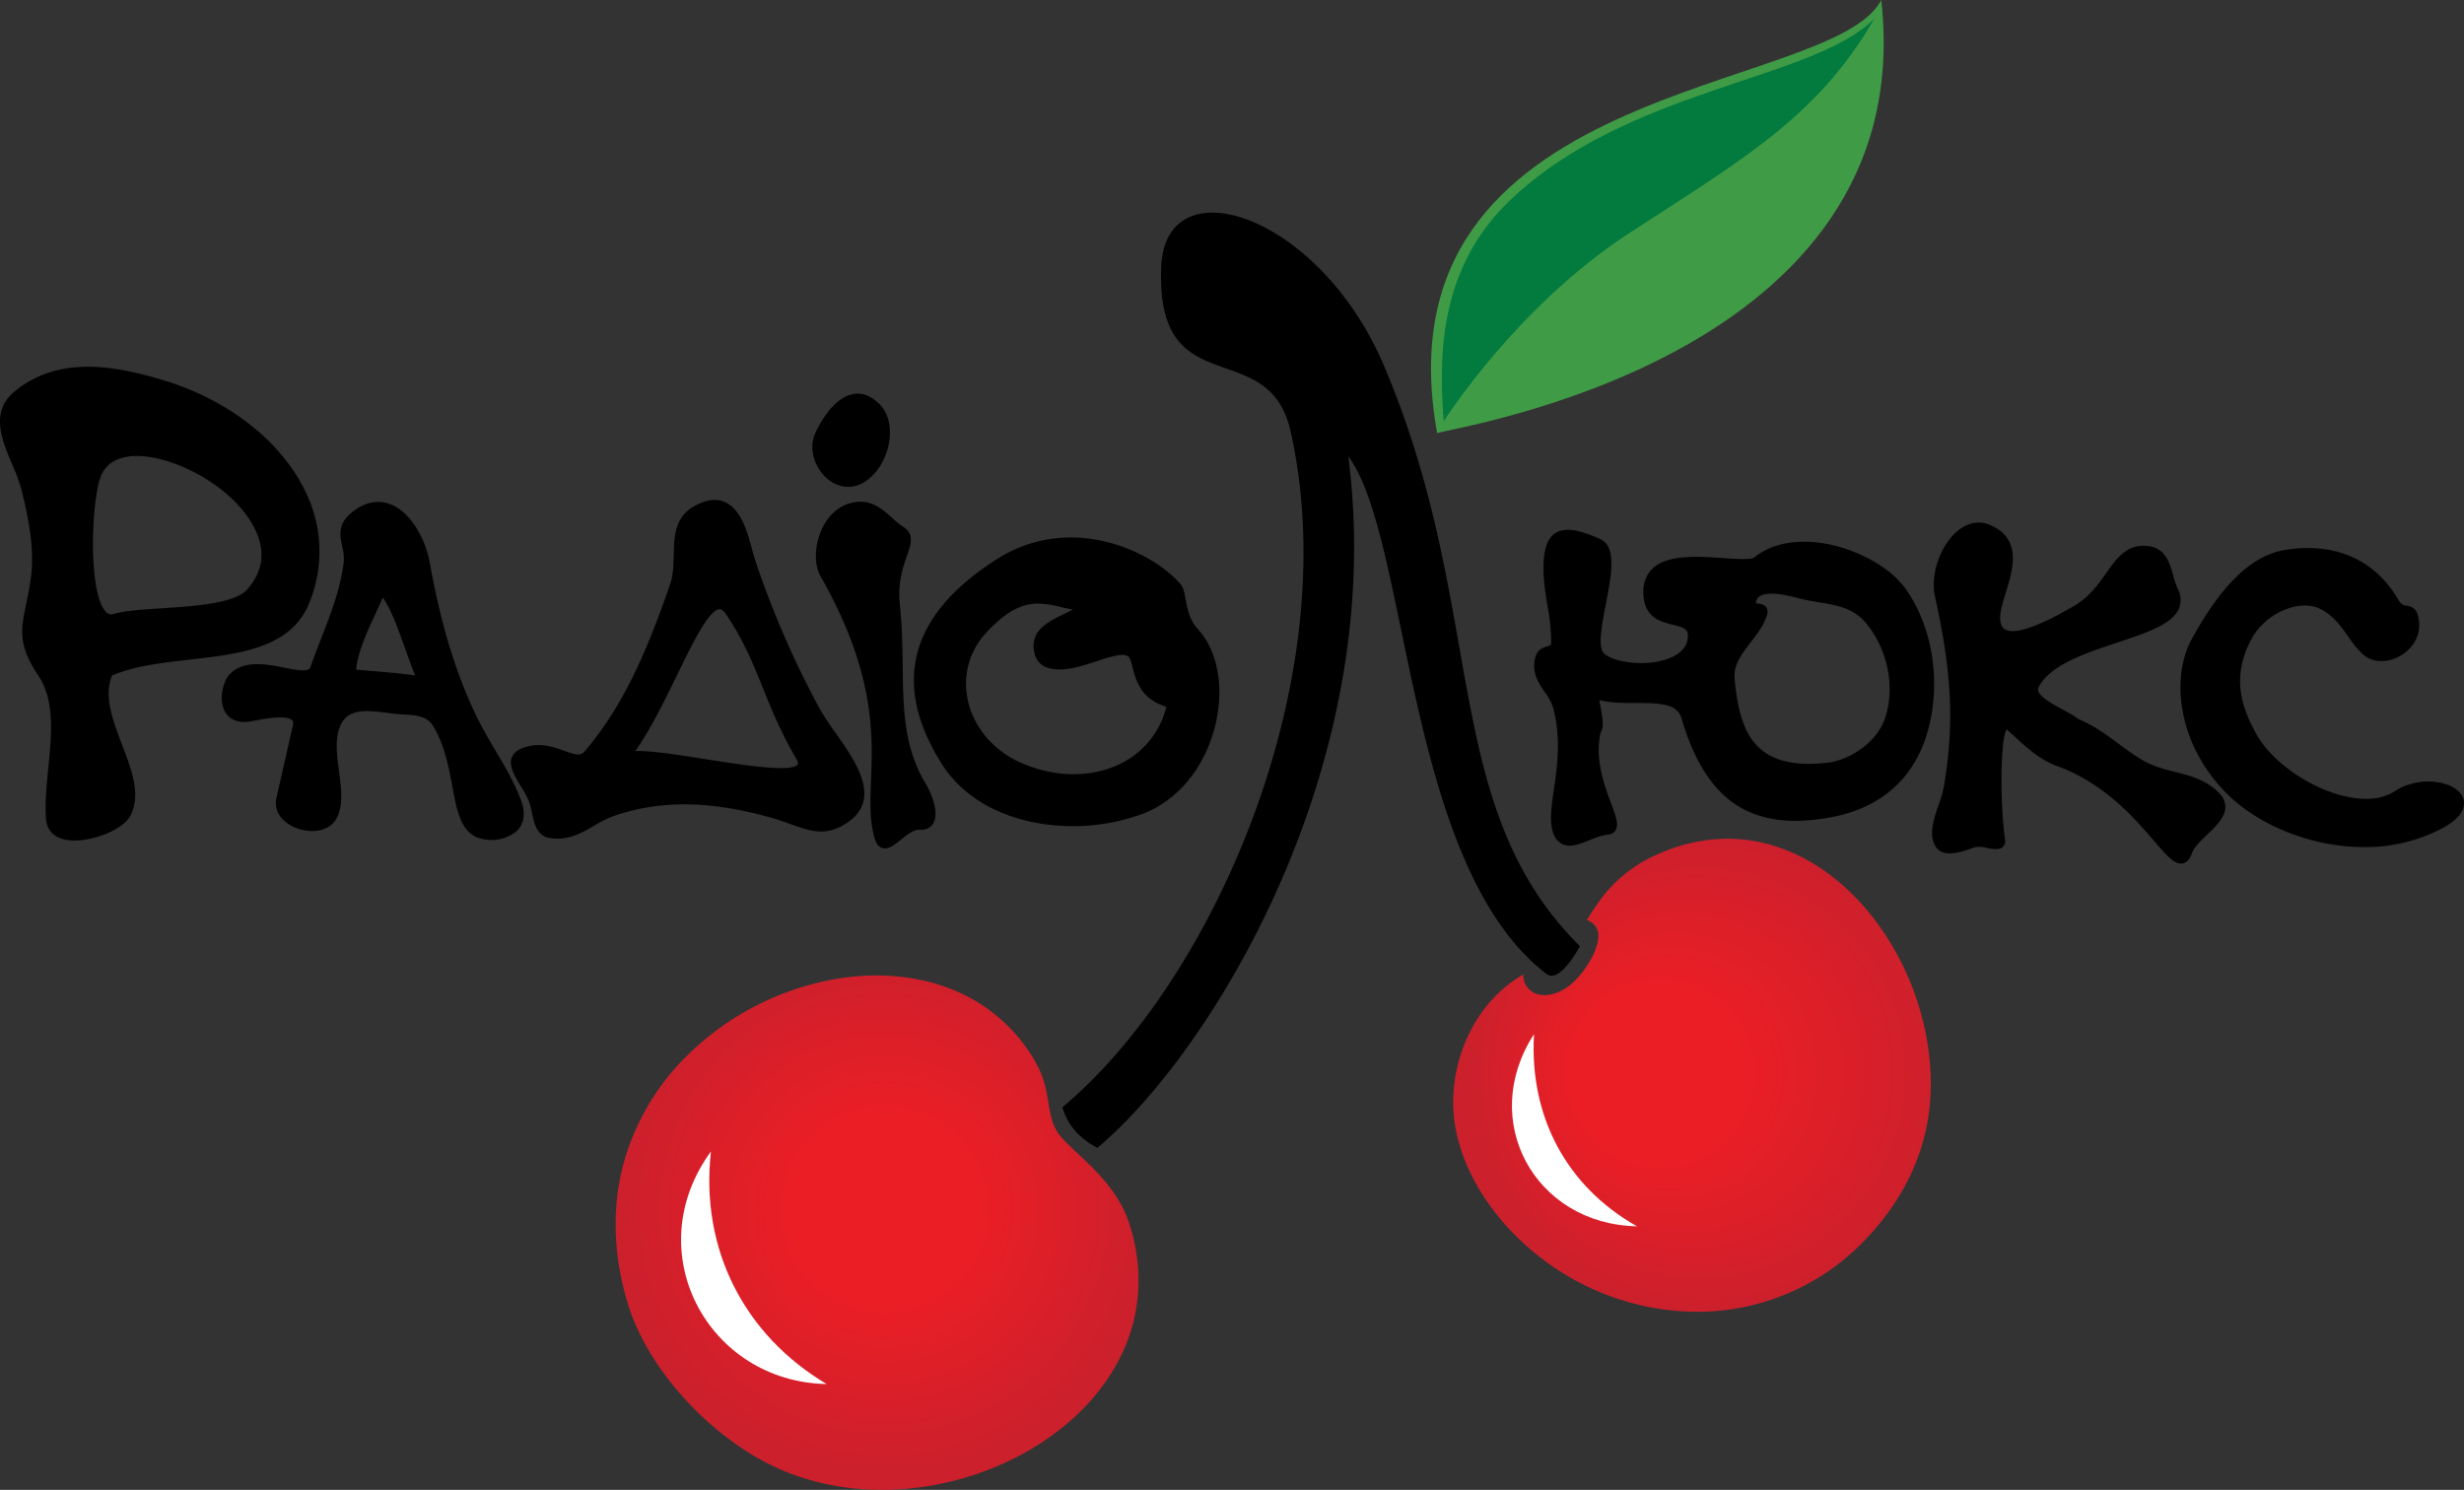
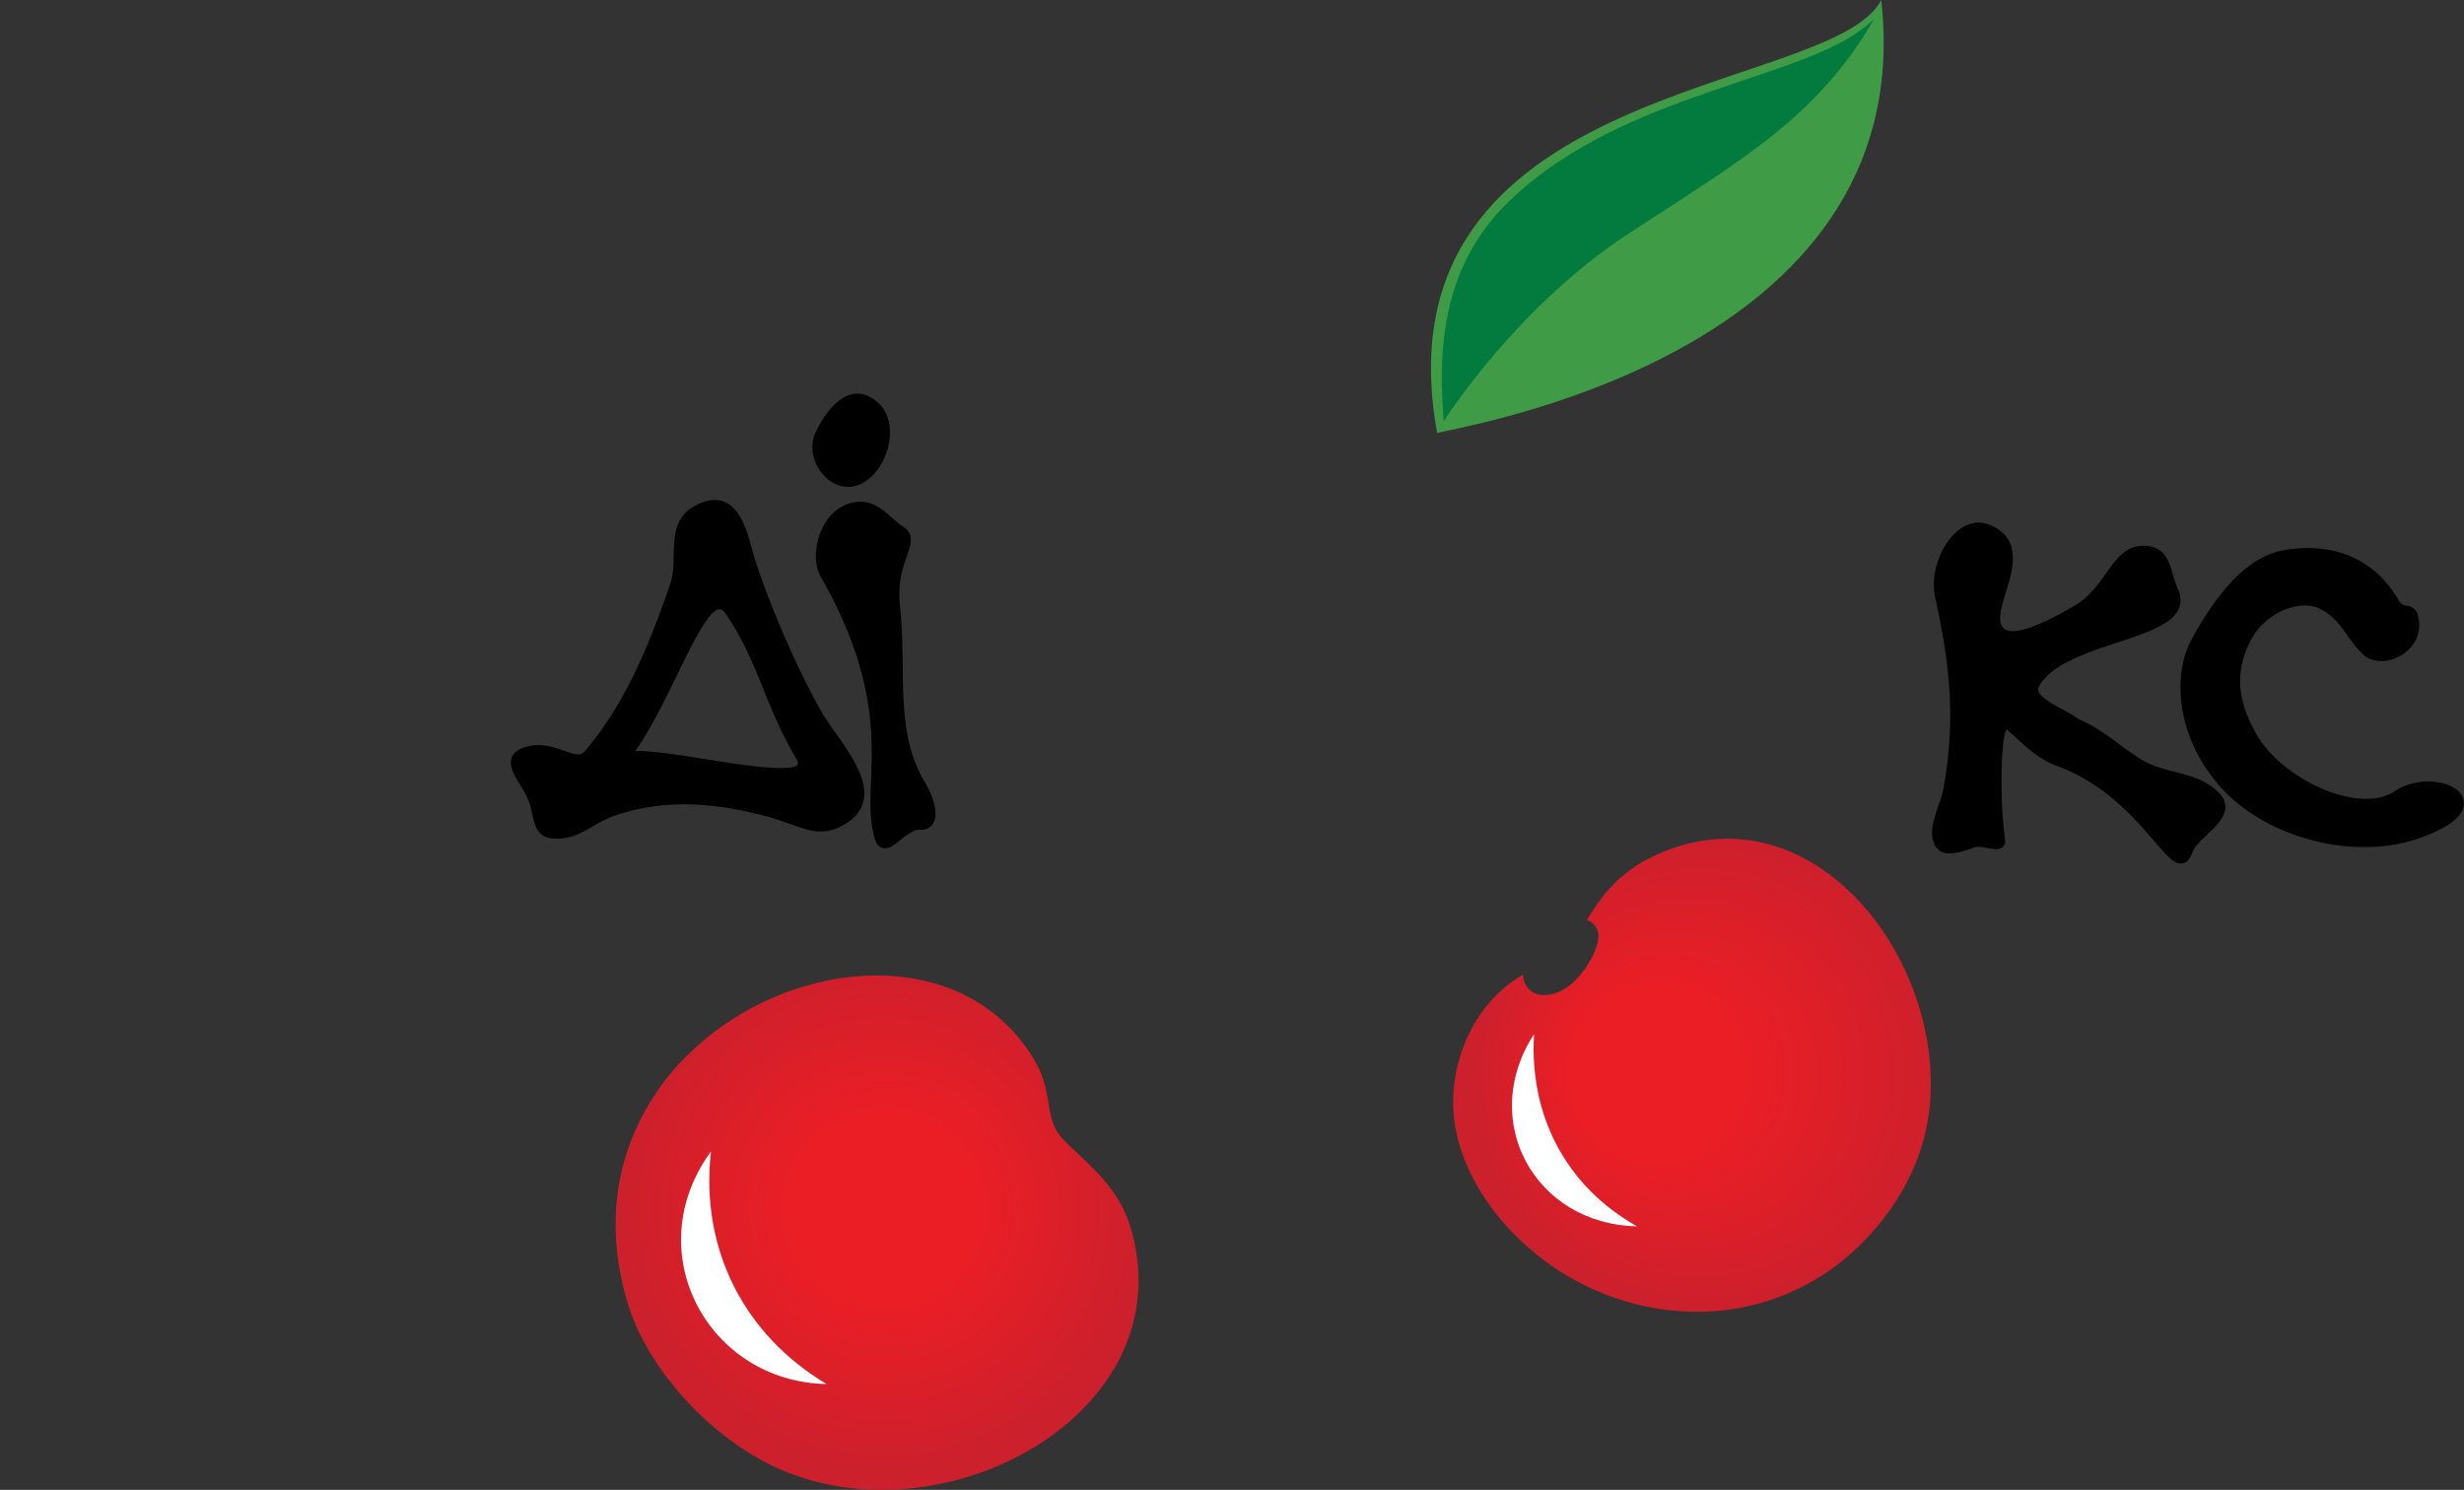
<svg xmlns="http://www.w3.org/2000/svg" xmlns:xlink="http://www.w3.org/1999/xlink" id="Layer_1" data-name="Layer 1" width="890.889" height="538.752" viewBox="0 0 890.889 538.752">
  <rect x="0" y="0" width="890.889" height="538.752" fill="#333333" stroke="none" />
  <defs>
    <style> .cls-1 { fill: url(#radial-gradient); } .cls-2 { fill: url(#radial-gradient-2); } .cls-3, .cls-4, .cls-6 { fill-rule: evenodd; } .cls-4 { fill: #3f9b46; } .cls-5 { fill: #fff; } .cls-6 { fill: #037a3e; } </style>
    <radialGradient id="radial-gradient" cx="815.294" cy="687.007" fx="758.663" r="154.466" gradientTransform="translate(232.097 248.636) scale(0.556)" gradientUnits="userSpaceOnUse">
      <stop offset="0.329" stop-color="#ec1e25" />
      <stop offset="1" stop-color="#cc202c" />
    </radialGradient>
    <radialGradient id="radial-gradient-2" cx="277.405" cy="775.701" fx="277.405" r="168.558" xlink:href="#radial-gradient" />
  </defs>
  <title>Logo-lux</title>
  <g>
    <path class="cls-1" d="M616.515,691.359a95.383,95.383,0,0,0,8.826,7.388,93.641,93.641,0,0,0,33.473,15.655,91.618,91.618,0,0,0,17.781,2.512,83.76,83.76,0,0,0,62.942-24.528c13.721-13.713,23.07-30.944,24.793-50.467,1.833-20.819-4.198-42.694-15.463-60.282a92.503,92.503,0,0,0-9.633-12.581c-19.137-20.934-47.148-30.989-76.836-15.842a50.176,50.176,0,0,0-17.937,15.792c-1.467,2.026-2.841,4.134-4.18,6.347a5.704,5.704,0,0,1,3.629,3.098c2.621,5.101-4.574,17.035-10.797,21.21-3.291,2.195-6.48,3.025-9.092,2.75a7.096,7.096,0,0,1-6.691-7.397,46.631,46.631,0,0,0-10.595,8.336c-12.09,12.712-17.259,31.896-13.593,48.871C596.213,666.465,604.691,680.232,616.515,691.359Z" transform="translate(-66.555 -242.624)" />
    <path class="cls-2" d="M293.25,713.045c7.13,24.656,29.971,48.899,52.959,59.806,35.738,16.994,81.255,7.241,108.412-17.406,18.552-16.828,28.57-40.603,21.091-67.569-.229-.788-.495-1.613-.725-2.383-5.261-16.846-21.007-26.14-25.829-33.088-4.821-6.966-1.971-15.325-8.699-26.603-15.481-25.819-44.288-34.068-72.61-29.005a101.313,101.313,0,0,0-51.74,26.453,87.513,87.513,0,0,0-23.482,37.955C288.061,676.474,287.695,693.944,293.25,713.045Z" transform="translate(-66.555 -242.624)" />
    <g>
-       <path class="cls-3" d="M566.855,374.66c-23.289-54.673-78.934-72.863-80.456-35.499-2.017,50.389,38.799,24.046,46.754,59.307C553.312,487.853,505.364,597.334,450.684,643.026a22.589,22.589,0,0,0,5.058,9.039A27.677,27.677,0,0,0,463.34,657.69c40.56-33.868,105.305-137.809,90.701-250.061,22.255,29.89,20.485,148.013,71.621,187.137,4.078,3.199,9.798-5.688,12.144-9.977C586.589,534.011,604.709,463.531,566.855,374.66Z" transform="translate(-66.555 -242.624)" />
      <path class="cls-4" d="M746.75,242.624c-17.729,34.644-183.875,28.303-160.566,156.646C591.144,397.132,761.266,372.455,746.75,242.624Z" transform="translate(-66.555 -242.624)" />
      <g>
-         <path d="M245.89,514.361c-2.628-4.446-5.345-9.047-7.82-14.331-7.146-15.273-12.276-32.459-16.149-54.085-1.489-8.374-6.916-18.294-14.413-21.052-3.173-1.165-8.15-1.572-13.862,3.138-5.052,4.155-4.203,8.164-3.382,12.04a17.788,17.788,0,0,1,.548,6.128c-1.317,9.758-4.593,18.186-8.059,27.108-1.328,3.417-2.702,6.949-3.968,10.586-.614,1.774-4.082,1.229-9.3.196-6.595-1.305-14.809-2.932-19.915,2.384-2.169,2.265-4.022,8.646-1.876,13.103.835,1.734,3.064,4.567,8.365,4.088.456-.045,1.283-.199,2.347-.404,3.216-.618,11.768-2.261,13.785-.178.149.155.545.565.261,1.82l-5.95,26.255c-1.027,4.541,1.781,8.813,7.155,10.884,5.155,1.985,11.762,1.489,14.453-3.287,2.688-4.817,1.879-10.85,1.024-17.236-.769-5.723-1.561-11.644.425-16.382,2.582-6.142,8.87-5.816,16.834-4.751,1.056.141,2.071.277,3.032.374.938.088,1.885.146,2.829.204,4.676.284,8.712.529,10.95,4.256,4.119,6.849,5.591,14.735,6.888,21.695,1.59,8.535,2.963,15.905,8.845,18.483a14.579,14.579,0,0,0,14.295-2.105c1.979-1.859,3.89-5.308,1.739-11.189C252.563,525.656,249.321,520.171,245.89,514.361Zm-29.224-27.503c-4.972-.691-10.376-1.149-15.239-1.56-2.155-.184-4.22-.359-6.119-.542.648-6.445,4.025-13.755,7.029-20.257.927-2.006,1.816-3.936,2.608-5.788,2.958,4.022,5.646,11.579,8.058,18.36C214.25,480.579,215.443,483.938,216.665,486.858Z" transform="translate(-66.555 -242.624)" />
        <path d="M373.201,418.677a11.272,11.272,0,0,0,6.096-1.861c4.711-3.026,8.205-9.114,8.902-15.511.562-5.145-.728-9.588-3.632-12.511-3.006-3.04-6.228-4.275-9.541-3.676-7.559,1.355-12.683,11.888-13.63,13.98-2.78,6.057-.029,12.888,4.125,16.506A11.655,11.655,0,0,0,373.201,418.677Z" transform="translate(-66.555 -242.624)" />
-         <path d="M135.183,481.15c17.927-2.043,36.462-4.156,43.072-20.21a48.765,48.765,0,0,0-1.193-40.377c-8.538-18.081-27.604-33.152-51.001-40.318h-.003c-17.853-5.426-38.258-9.198-54.243,3.95-8.91,7.324-4.613,17.499-.818,26.478a64.611,64.611,0,0,1,3.282,8.889c2.49,9.947,4.848,21.509,3.457,31.836-.522,3.868-1.179,7.041-1.761,9.841-1.873,9.045-3.004,14.506,4.426,25.696,6.039,9.029,4.814,21.358,3.629,33.281-.619,6.231-1.259,12.674-.841,18.547.253,3.893,2.654,6.541,6.756,7.459a16.284,16.284,0,0,0,3.525.353c7.559,0,17.508-4.08,20.102-8.773,4.143-7.542.585-16.822-2.857-25.793-3.314-8.642-6.736-17.57-3.655-25.105C115.113,483.437,125.311,482.275,135.183,481.15Zm20.73-25.345c-4.49,5.052-18.951,5.999-30.573,6.759-6.991.458-13.592.889-17.772,2.098a2.603,2.603,0,0,1-2.955-1.057c-6.431-7.513-4.972-41.501-1.323-49.395,2.533-5.513,8.317-6.686,12.78-6.686h.146c14.264.082,36.124,12.023,42.934,27.296,3.417,7.657,2.324,14.717-3.242,20.984Z" transform="translate(-66.555 -242.624)" />
-         <path d="M495.234,459.357c-.436-2.375-.783-4.253-1.839-5.489-9.912-11.649-39.629-26.222-66.645-8.887-31.299,19.994-37.951,44.809-19.769,73.76,9.831,15.632,28.694,22.632,47.413,22.632a72.995,72.995,0,0,0,25.027-4.349c12.976-4.828,22.922-16.946,26.608-32.413,3.225-13.534.772-26.751-6.392-34.491C496.605,466.816,495.845,462.68,495.234,459.357Zm-78.835,36.06a27.029,27.029,0,0,1,6.949-24.216c7.57-8.213,13.414-10.32,18.584-10.32a34.187,34.187,0,0,1,7.863,1.192c1.584.372,3.124.73,4.659.931-1.056.624-2.267,1.209-3.509,1.81-3.21,1.554-6.851,3.314-9.197,6.417a9.114,9.114,0,0,0-1.179,7.482,7.061,7.061,0,0,0,3.506,4.87c5.499,2.579,12.691.215,19.034-1.871,4.903-1.615,9.975-3.287,11.644-1.444a10.624,10.624,0,0,1,1.271,3.562c1.199,4.686,2.978,11.649,12.236,14.348a30.986,30.986,0,0,1-16.26,20.462c-10.658,5.402-24.408,5.247-36.792-.404C425.416,513.782,418.385,505.253,416.399,495.416Z" transform="translate(-66.555 -242.624)" />
        <path d="M953.242,527.185c-4.926-2.657-13.902-3.015-20.836,1.558-5.732,3.772-13.32,2.986-18.679,1.661-12.772-3.159-25.971-12.571-31.384-22.379-5.101-9.179-9.289-20.44-1.684-34.394,4.834-9.061,16.943-14.487,24.448-10.97,4.92,2.324,7.703,6.238,10.393,10.025a40.447,40.447,0,0,0,5.359,6.522c3.454,3.193,9.252,3.299,14.1.258,4.134-2.595,7.798-7.83,5.683-14.753a4.272,4.272,0,0,0-3.801-3.028,3.672,3.672,0,0,1-3.001-1.979c-8.555-14.793-23.268-21.226-41.463-18.137-11.808,2.051-22.769,12.66-33.516,32.439-7.281,13.508-5.221,37.62,12.938,55.702,11.297,11.237,30.315,19.235,49.481,19.232a59.505,59.505,0,0,0,28.304-6.797c6.492-3.48,7.858-6.833,7.86-9.031C957.448,530.757,955.956,528.651,953.242,527.185Z" transform="translate(-66.555 -242.624)" />
        <path d="M853.052,521.786c-4.085-1.035-8.308-2.103-12.361-4.576-3.09-1.887-5.769-3.873-8.36-5.792-4.363-3.23-8.486-6.284-14.189-8.727a47.284,47.284,0,0,0-5.677-3.411c-4.513-2.455-10.13-5.51-8.83-8.123,4.1-8.094,17.046-12.387,28.473-16.176,10.617-3.521,19.792-6.562,22.245-12.271a8.454,8.454,0,0,0-.393-7.145,31.889,31.889,0,0,1-1.618-4.759c-1.317-4.614-2.809-9.846-8.836-10.689-7.789-1.03-11.501,4.188-15.402,9.716-2.912,4.128-6.211,8.806-11.794,11.992-4.857,2.803-19.642,11.329-24.772,8.43-.427-.241-1.733-.975-1.796-4.075-.043-2.457.958-5.727,2.02-9.189,2.665-8.693,5.982-19.512-5.683-24.525-3.864-1.662-8.033-.909-11.719,2.136-6.248,5.158-9.924,15.774-8.191,23.662,5.342,24.522,7.571,43.697,3.159,69.139a43.879,43.879,0,0,1-1.839,6.285c-1.715,5.001-3.491,10.167-1.486,14.361,2.436,5.192,9.412,2.774,13.584,1.32.551-.189,1.053-.364,1.463-.493a11.237,11.237,0,0,1,3.778.362c2.353.453,4.582.883,5.904-.384a2.908,2.908,0,0,0,.766-2.68c-1.822-12.657-1.73-36.462.591-39.807.972.86,1.928,1.733,2.874,2.599,4.731,4.329,9.2,8.414,15.317,10.655,17.172,6.268,27.928,18.762,35.045,27.03,4.349,5.052,7.1,8.245,9.78,8.245a3.493,3.493,0,0,0,.622-.057c2.212-.416,3.11-2.952,3.406-3.787.734-2.08,3.11-4.358,5.408-6.561,3.239-3.104,6.586-6.314,6.627-10.029a7.238,7.238,0,0,0-2.407-5.224C864.031,524.566,858.448,523.152,853.052,521.786Z" transform="translate(-66.555 -242.624)" />
        <path d="M362.741,498.573a338.444,338.444,0,0,1-23.154-53.394v-.003c-.341-1.005-.68-2.278-1.059-3.692-1.687-6.279-3.993-14.876-10.081-17.386-3.156-1.302-6.876-.734-11.03,1.679-6.968,3.969-7.123,10.895-7.276,17.591-.08,3.575-.164,7.271-1.288,10.51-8.437,24.412-16.929,44.045-30.946,60.506-1.434,1.67-3.262,1.222-7.39-.261-3.231-1.159-7.249-2.602-11.713-1.859-3.836.639-6.154,1.951-7.091,4.005-1.443,3.164.895,6.977,3.153,10.666a36.172,36.172,0,0,1,2.797,5.138,28.78,28.78,0,0,1,1.216,4.487c.835,3.876,1.782,8.265,6.268,9.077a16.951,16.951,0,0,0,2.958.261c5.172,0,9.349-2.41,13.411-4.751a40.678,40.678,0,0,1,6.997-3.474c16.966-5.792,34.557-5.58,57.04.686,2.493.731,4.759,1.537,6.756,2.252,7.464,2.665,12.858,4.596,20.495-.425,3.379-2.223,5.416-5.032,6.047-8.345,1.455-7.631-4.802-16.542-10.322-24.399A96.067,96.067,0,0,1,362.741,498.573Zm-7.748,20.485c-2.08,3.052-20.65.106-32.934-1.845-9.665-1.538-18.911-3.007-25.062-3.007-.25,0-.499.003-.74.009,5.548-7.861,10.606-18.253,15.13-27.545,5.614-11.532,11.421-23.458,15.267-23.738.749-.076,1.538.524,2.344,1.709,6.395,9.44,9.86,18.012,13.526,27.089,3.202,7.915,6.509,16.099,11.969,25.305C354.754,517.48,355.328,518.567,354.993,519.058Z" transform="translate(-66.555 -242.624)" />
-         <path d="M755.602,455.614c-5.715-8.09-18.403-14.946-30.862-16.673-9.55-1.327-17.993.507-23.748,5.162-1.271,1.04-6.684.664-11.464.33-9.005-.625-20.222-1.409-25.644,3.962-2.306,2.282-3.357,5.452-3.118,9.427.522,8.298,6.363,9.692,10.626,10.709,4.254,1.017,5.715,1.654,5.399,4.812-.407,4.14-4.028,6.334-6.994,7.446-8.061,3.022-19.752,1.452-23.315-1.903l-.003-.001c-2.321-2.181-.72-10.498.695-17.838,2.048-10.65,3.985-20.711-2.011-23.467-7.769-3.524-12.7-4.247-15.985-2.335-2.519,1.463-3.95,4.422-4.375,9.04-.571,6.059.364,11.887,1.268,17.524a73.081,73.081,0,0,1,1.331,13.389c-.017.6-.06.713-1.517,1.174-1.285.409-3.231,1.024-4.011,3.311-1.879,5.736.844,9.738,3.248,13.268A18.864,18.864,0,0,1,628.136,498.609c2.921,11.185,1.438,21.341.25,29.5-.915,6.277-1.707,11.699-.204,15.816a6.579,6.579,0,0,0,3.362,3.999,6.071,6.071,0,0,0,2.508.505c2.235,0,4.693-.978,7.258-2a25.971,25.971,0,0,1,6.704-2.023,3.329,3.329,0,0,0,2.668-1.489c1.26-2.003.103-5.124-1.647-9.846-2.496-6.736-5.904-15.933-3.764-25.486,1.323-2.044.677-5.544.051-8.935-.169-.912-.379-2.048-.465-2.862,4.143,1.066,8.816,1.066,13.28,1.043,9.206.024,14.851.35,16.424,5.653,8.821,30.053,25.515,41.052,54.162,35.65,17.767-3.342,29.738-13.845,34.621-30.375C768.558,490.064,765.517,469.596,755.602,455.614Zm-50.364,6.667a3.718,3.718,0,0,0-3.009-1.38c-.232-.026-.583-.063-.809-.115a3.191,3.191,0,0,1,1.334-2.499c3.225-2.256,11.291-.079,13.948.634l.479.128c2.289.595,4.65.983,6.934,1.357,6.509,1.067,12.657,2.074,17.17,7.615,7.685,9.334,10.454,22.543,7.049,33.662-2.782,9.281-12.901,15.807-21.065,16.754-10.72,1.205-18.492-.304-23.748-4.599-5.66-4.622-8.589-12.331-9.794-25.779-.459-5.032,2.576-8.965,5.789-13.13,2.295-2.974,4.668-6.051,5.861-9.678A3.485,3.485,0,0,0,705.238,462.282Z" transform="translate(-66.555 -242.624)" />
        <path d="M392.932,483.401c-.092-6.974-.189-14.186-.993-21.749-.886-8.248,1.09-13.904,2.536-18.034,1.472-4.208,2.746-7.843-1.299-10.445a34.609,34.609,0,0,1-4.068-3.289c-3.425-3.061-7.31-6.522-13.257-5.709-5.086.723-9.32,4.035-11.923,9.323-2.857,5.812-3.179,13.126-.76,17.394,19.826,34.734,18.954,57.393,18.317,73.937-.304,7.886-.565,14.7,1.345,21.051.568,1.893,1.466,3.006,2.74,3.402a3.3,3.3,0,0,0,.978.146c1.833,0,3.669-1.486,5.746-3.164,2.14-1.733,4.625-3.681,6.592-3.569,2.912.198,4.366-1.144,5.055-2.283,2.352-3.867-.729-11.114-2.691-14.416C393.331,512.907,393.148,499.234,392.932,483.401Z" transform="translate(-66.555 -242.624)" />
      </g>
      <path class="cls-5" d="M621.205,616.595c-1.768,29.537,11.621,55.041,37.229,69.486C621.473,685.337,600.898,647.859,621.205,616.595Z" transform="translate(-66.555 -242.624)" />
      <path class="cls-5" d="M323.601,659.024c-3.968,35.462,12.17,66.419,41.827,84.097C322.507,742.324,297.122,695.289,323.601,659.024Z" transform="translate(-66.555 -242.624)" />
    </g>
    <path class="cls-6" d="M588.529,395s25.922-41.205,66.993-68.003c40.791-26.615,68.147-41.978,88.712-77.623-22.392,22.545-89.34,24.906-132.09,66.05C585.136,341.417,587.238,375.753,588.529,395Z" transform="translate(-66.555 -242.624)" />
  </g>
</svg>